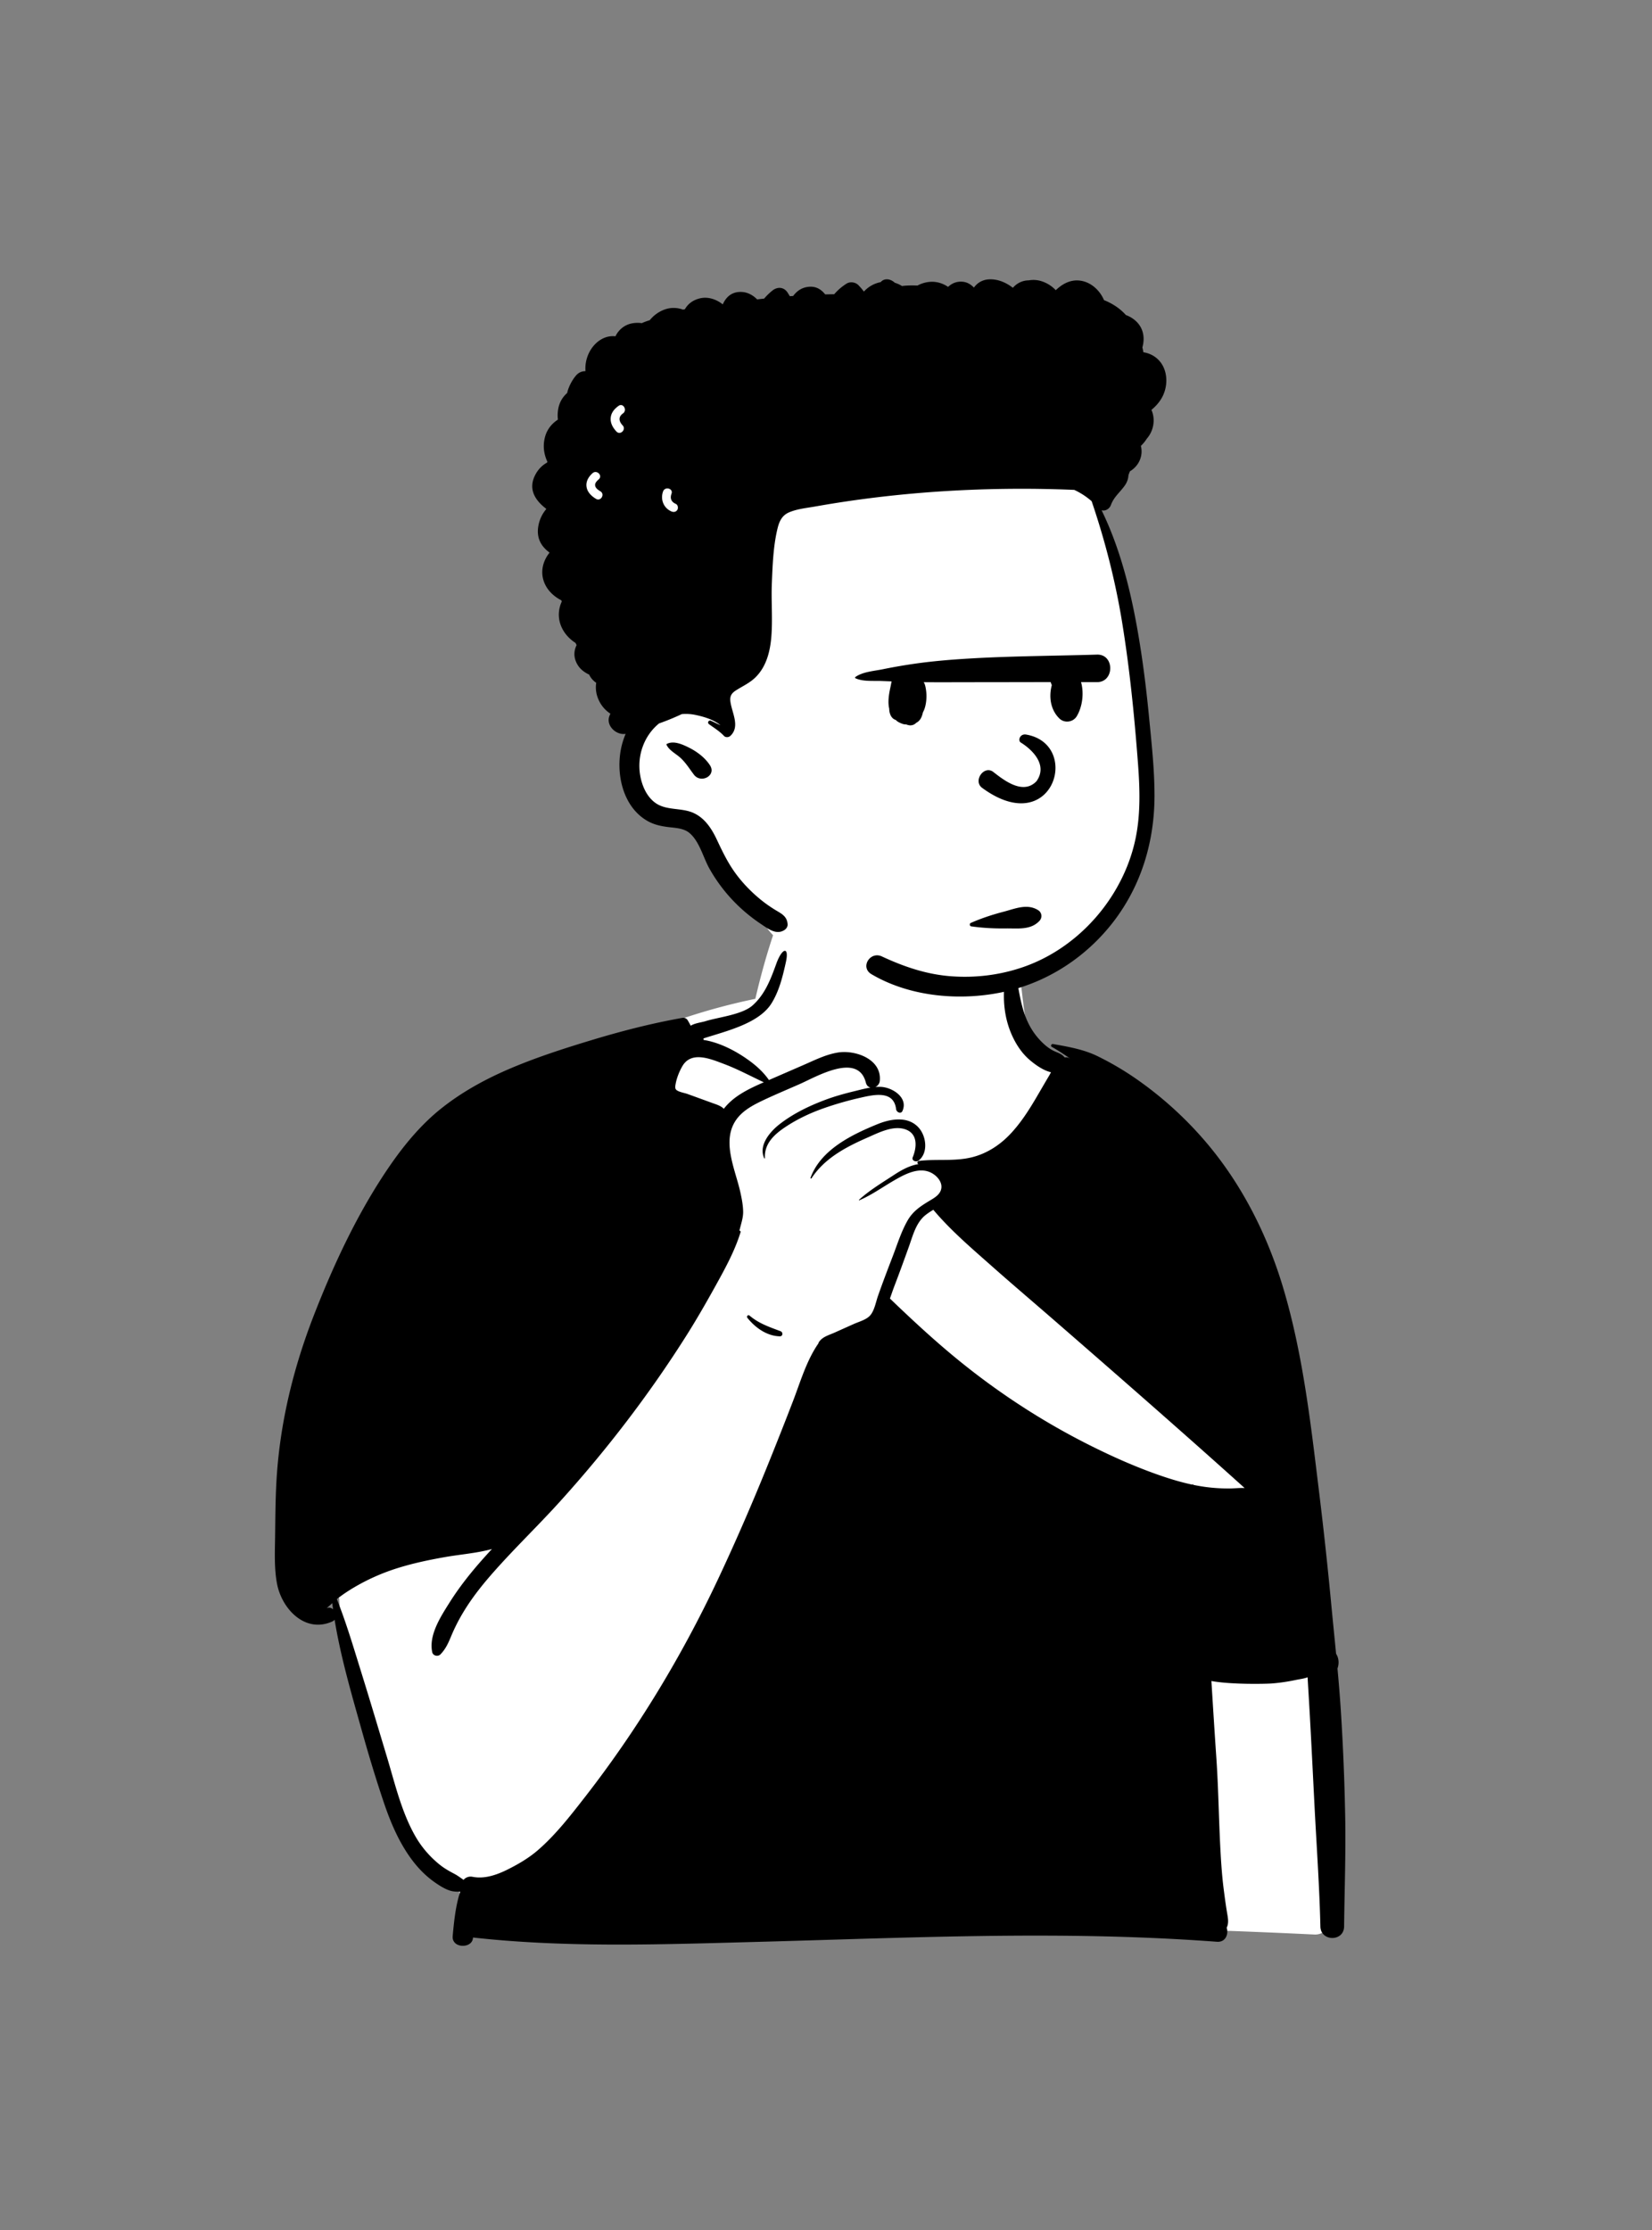
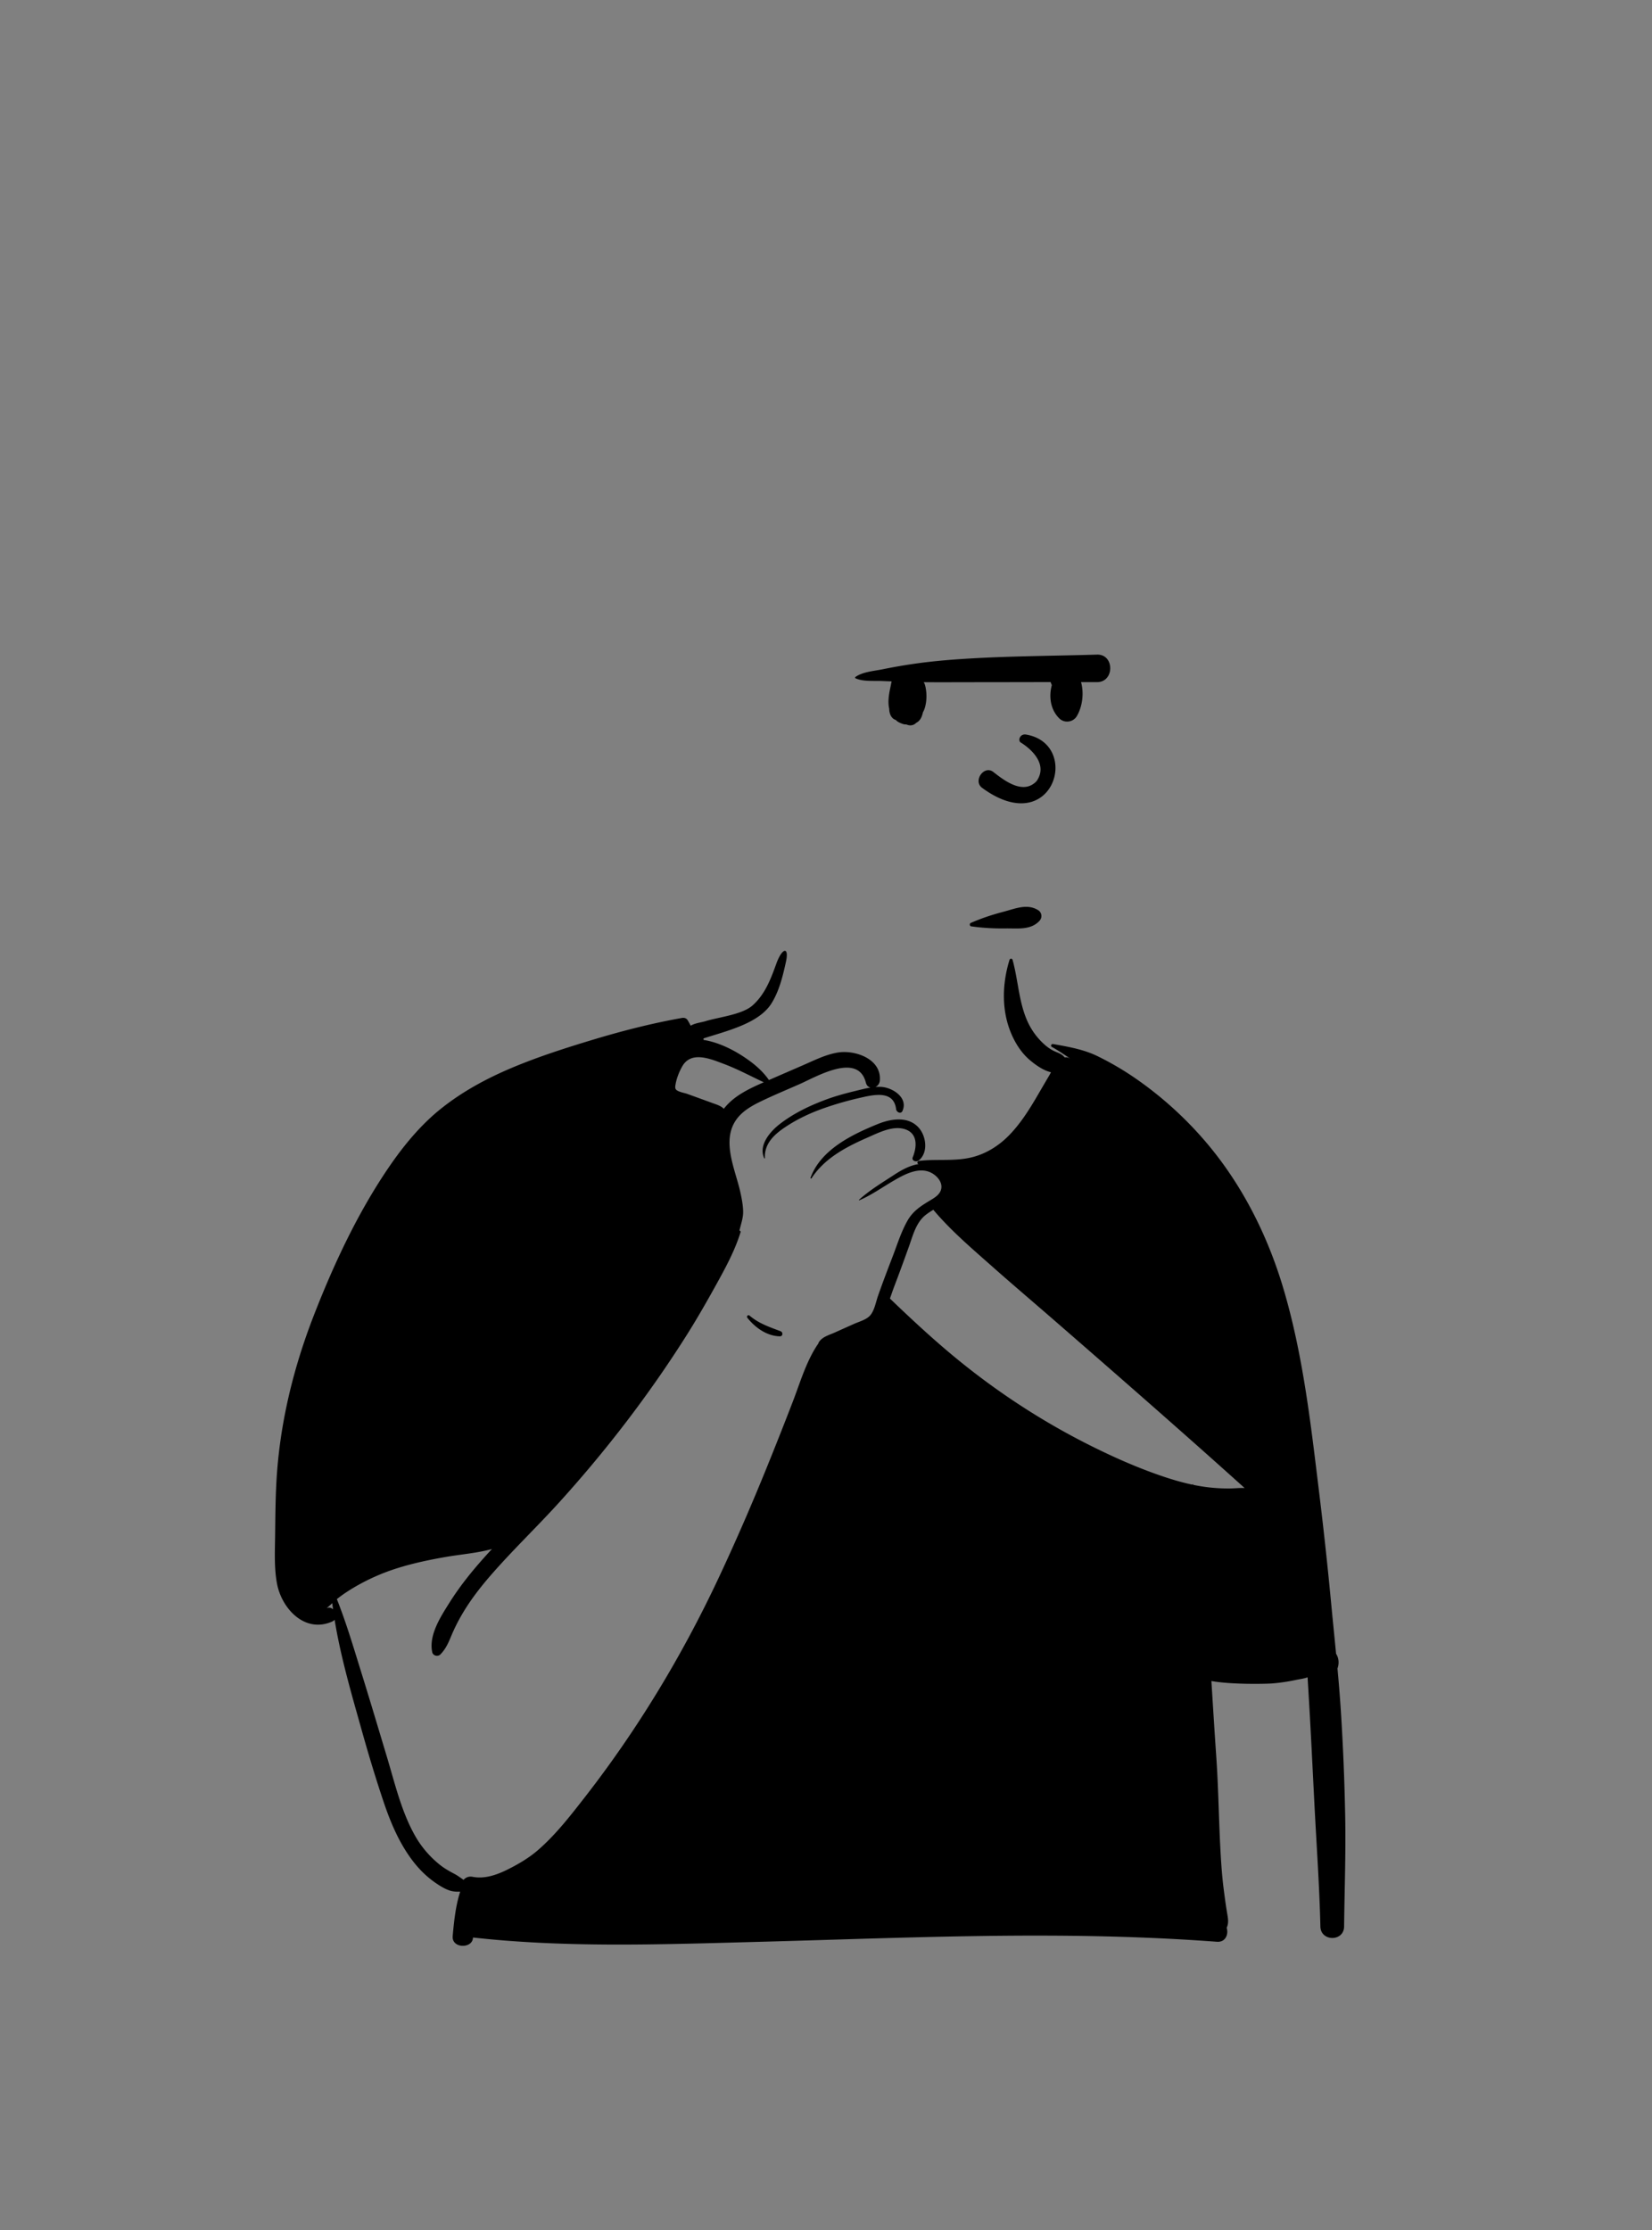
<svg xmlns="http://www.w3.org/2000/svg" width="512" height="691" fill="none" viewBox="0 0 512 691">
  <rect x="0" y="0" width="512" height="691" fill="#808080" stroke="none" />
-   <path fill="#fff" fill-rule="evenodd" d="M326.147 330.465c-11.161-10.377-7.578-20.386-11.308-33.03-7.21-15.644-22.087-31.051-39.312-34.389-8.602-5.037-19.844-2.182-25.721 5.718-5.52 1.462-5.702 9.095-7.548 13.611-3.41 8.869-6.017 17.905-8.156 27.119-66.441 13.833-117.401 59.076-128.026 127.696-1.816 9.972-3.302 20.011-4.699 30.049-.818 8.648-5.149 22.372 3.755 27.968.254 6.204.999 12.469 3.361 18.308.906 5.82 1.639 11.677 3.556 17.287 4.225 9.712 4.876 20.367 9.62 30.049 3.316 7.143 8.183 12.877 14.202 17.871 2.543 2.229 6.035 4.647 6.57 8.134-.16 5.255 3.827 12.852 10.125 10.384 4.47 1.68 9.27 2.118 14.004 2.083 80.235-3.469 160.638-3.762 240.876.117 2.813.131 5.485-2.568 5.368-5.37a755.352 755.352 0 0 0-9.408-91.17c-11.089-62.466-22.935-132.336-77.259-172.435Z" clip-rule="evenodd" />
  <path fill="#000" fill-rule="evenodd" d="m240.306 299.43.3-.827c1.817-5.021 4.043-5.395 2.97-.527l-.162.733c-.929 4.165-2.04 8.469-4.317 12.113-3.926 6.284-14.211 8.614-21.071 10.849.023.158.023.317.005.465 4.191.64 8.495 2.659 12.006 4.922 3.214 2.078 6.116 4.408 8.28 7.505l10.583-4.598c3.493-1.514 7.012-3.317 10.807-3.926 5.35-.856 13.598 2.011 12.967 8.759-.081.91-.654 1.586-1.356 1.92a13.791 13.791 0 0 1 1.613-.041c3.578.122 8.635 3.29 6.765 7.469-.478 1.077-1.857.37-1.965-.532-.708-5.927-6.833-4.534-11.083-3.565a102.42 102.42 0 0 0-11.362 3.258c-3.975 1.402-7.82 3.187-11.367 5.482-3.659 2.37-7.08 5.246-6.855 9.979.009.099-.149.149-.194.054-1.888-4.029 1.789-8.28 4.778-10.601 4.326-3.358 9.393-5.774 14.512-7.659 2.633-.966 5.347-1.727 8.07-2.401l.629-.154c1.6-.388 3.258-.834 4.926-1.105-.616-.151-1.154-.598-1.394-1.407l-.03-.112c-2.407-9.533-15.306-1.865-20.529.438-3.737 1.645-7.519 3.222-11.214 4.967l-.476.227c-2.865 1.375-5.851 2.999-7.777 5.588-4.94 6.626-.505 15.573 1.055 22.569.446 2.005.874 4.133.901 6.193.022 1.687-.495 3.277-.914 4.899l-.244.956c.216.005.437.23.365.46-1.753 5.724-4.719 11.152-7.608 16.372-2.948 5.327-5.981 10.628-9.235 15.771-11.574 18.291-24.825 35.56-39.36 51.593-6.968 7.685-14.503 14.856-21.305 22.695-3.164 3.647-6.124 7.469-8.595 11.634a56.07 56.07 0 0 0-3.542 7.005l-.199.479c-.828 1.978-1.641 3.722-3.181 5.304-.766.788-2.299.455-2.542-.672-1.132-5.301 2.619-11.025 5.341-15.352 2.938-4.67 6.372-9.025 10.023-13.158a166.588 166.588 0 0 1 3.146-3.467c-4.759 1.308-9.771 1.655-14.621 2.512-4.967.874-9.902 1.915-14.715 3.43a64.197 64.197 0 0 0-12.656 5.521c-1.929 1.105-3.817 2.317-5.584 3.674-.167.126-.329.261-.492.393 2.885 7.248 5.102 14.766 7.419 22.199a1713.368 1713.368 0 0 1 4.663 15.275l3.45 11.473c2.488 8.27 4.561 17.267 8.947 24.791 1.893 3.245 4.452 6.179 7.382 8.532 1.42 1.145 2.966 2.015 4.57 2.858 1.009.532 1.902 1.221 2.839 1.852.617-.704 1.554-1.14 2.702-.956l.129.023c3.628.713 7.369-.572 10.596-2.159 3.362-1.658 6.711-3.606 9.555-6.057 5.593-4.828 10.231-10.846 14.752-16.651 16.116-20.717 29.841-43.408 41.027-67.144 5.683-12.071 10.989-24.345 15.973-36.723a1234.185 1234.185 0 0 0 7.342-18.607l.316-.832c2.144-5.712 4.021-11.913 7.468-16.95a.344.344 0 0 1 .103-.108.861.861 0 0 1 .127-.397c1.068-1.708 3.114-2.209 4.885-3.002 1.997-.897 3.989-1.789 5.981-2.681 1.569-.704 3.867-1.299 5.043-2.633 1.334-1.501 1.781-4.174 2.43-6.031 1.469-4.197 3.06-8.344 4.651-12.495 1.397-3.646 2.605-7.559 4.565-10.957 1.674-2.899 4.066-4.428 6.83-6.098l.601-.362c1.155-.704 2.387-1.548 2.845-2.867.749-2.154-.914-4.215-2.681-5.242-3.926-2.277-8.627.351-12.07 2.358-3.461 2.019-6.837 4.444-10.538 6.008-.081.032-.139-.09-.081-.144 2.975-2.726 6.611-4.971 10.027-7.186l.849-.554c2.267-1.483 4.85-2.929 7.581-3.331-.568-.189-.392-.924.148-.991 5.373-.654 10.827.185 16.145-1.069 4.746-1.117 8.888-3.799 12.205-7.329 3.128-3.326 5.606-7.176 7.919-11.097 1.343-2.281 2.655-4.58 4.015-6.852.203-.342.406-.721.614-1.127-2.435-.563-4.913-2.375-6.567-3.781-2.569-2.182-4.444-5.13-5.751-8.204-3.065-7.216-2.822-15.47-.527-22.853.139-.451.806-.473.937 0 1.762 6.324 1.92 13.18 4.687 19.211a21.44 21.44 0 0 0 4.557 6.437c.964.933 1.938 1.717 3.119 2.366 1.266.699 2.618.928 3.623 2.038.059.063.113.126.162.193.589-.079 1.096.005 1.502.259l.085.057.018-.027c-1.816-1.239-3.642-2.466-5.575-3.548-.514-.288-.14-.978.374-.888l1.272.225c4.25.758 8.581 1.619 12.461 3.508a91.31 91.31 0 0 1 12.336 7.27 113.542 113.542 0 0 1 20.908 18.914c11.348 13.166 19.371 28.996 24.333 45.593 6.202 20.739 8.6 42.524 11.219 63.948a1256.889 1256.889 0 0 1 3.372 30.816l.269 2.805c.5 5.292 1.041 10.575 1.55 15.853.902 1.416.965 3.097.433 4.558.392 4.277.744 8.559 1.024 12.855a721.54 721.54 0 0 1 1.37 33.315c.198 11.269-.213 22.519-.343 33.788-.054 4.742-7.239 4.724-7.351 0-.288-12.45-1.181-24.904-1.817-37.345-.622-12.143-1.198-24.281-1.942-36.415-.072-1.155-.14-2.313-.203-3.467-1.048.399-2.346.565-3.447.783l-.271.056c-2.215.47-4.433.809-6.682 1.015l-.729.061c-2.041.141-12.501.366-18.685-.761.491 7.938.987 15.875 1.532 23.809.622 9.046.74 18.106 1.195 27.162.23 4.525.505 9.019 1.081 13.518.264 2.047.533 4.098.854 6.138l.165 1.02c.289 1.753.649 3.254-.095 4.818.649 2.006-.36 4.535-3.019 4.332-17.046-1.276-34.132-1.817-51.223-1.893-29.506-.14-58.996 1.042-88.489 1.854l-7.971.215c-27.627.756-55.39 1.563-82.888-1.492-.059 3.52-6.639 3.48-6.288-.447l.086-.946c.396-4.272.91-8.698 2.235-12.81-1.1.031-2.204-.014-3.24-.357-1.474-.481-2.889-1.356-4.169-2.222-2.849-1.92-5.256-4.286-7.333-7.018-4.079-5.359-6.788-11.71-8.929-18.052-2.276-6.76-4.359-13.597-6.305-20.458l-2.094-7.431c-2.658-9.45-5.269-19.044-6.853-28.744-.17.226-.405.419-.716.559-8.474 3.787-15.72-3.98-17.154-11.832-.844-4.631-.646-9.37-.575-14.057l.007-.502c.072-5.4.095-10.8.37-16.196.91-18.039 5.115-35.518 11.655-52.323 6.161-15.817 13.607-31.76 23.198-45.809 4.556-6.672 9.811-13.081 16.144-18.152 6.679-5.342 14.188-9.403 22.053-12.711 8.036-3.381 16.369-6.054 24.712-8.578 9.204-2.785 18.515-5.179 27.985-6.861.689-.121 1.365.082 1.748.713.333.554.644 1.122.946 1.699 1.294-.811 3.281-1.01 4.575-1.406 4.061-1.258 11.367-2.011 14.585-4.877 3.67-3.267 5.434-7.622 7.073-12.119ZM102.975 496.771a49.907 49.907 0 0 1-1.735 1.537c.77-.325 1.469-.108 1.983.369a88.704 88.704 0 0 1-.248-1.906ZM289.26 374.866c-.875.54-1.74 1.081-2.529 1.73-2.833 2.344-3.791 6.17-4.971 9.506l-.076.212c-1.452 4.039-2.917 8.087-4.453 12.094-.482 1.258-.933 2.605-1.416 3.962 6.499 6.247 13.143 12.427 20.097 18.165 12.728 10.498 26.596 19.617 41.334 27.045 7.577 3.823 15.401 7.303 23.45 10.003 2.908.973 5.869 1.83 8.875 2.465l.005-.045c.013-.108.189-.158.207-.027l.018.122a57.03 57.03 0 0 0 3.89.667c2.469.329 4.966.477 7.458.456 1.546-.014 3.079-.204 4.602-.127a2757.527 2757.527 0 0 0-20.331-18.125c-12.89-11.395-25.852-22.7-38.837-33.986-5.765-5.013-11.594-9.964-17.335-15.011l-5.529-4.883c-4.886-4.322-9.741-8.712-13.974-13.651l-.485-.572Zm-57.614 33.499c-.392-.482.204-1.095.686-.685 2.88 2.438 6.133 3.507 9.59 4.819.807.306.744 1.591-.211 1.577-4.016-.072-7.635-2.668-10.065-5.711Zm40.348-60.04.288-.115c4.061-1.593 9.329-2.384 12.525 1.31 2.317 2.682 2.907 7.757-.113 10.097-.725.563-2.263.081-1.802-1.051 1.324-3.231 1.604-7.464-2.565-8.708-3.616-1.08-7.846 1.026-11.139 2.492l-.942.415c-6.423 2.852-12.802 6.307-16.737 12.346-.104.153-.379.054-.311-.131 3.141-8.699 12.76-13.383 20.796-16.655Zm-47.581-18.629-1.561-.591c-3.971-1.482-8.916-2.988-11.379 1.28-.923 1.596-1.717 3.57-2.061 5.408l-.044.249c-.094.568-.216 1.177.19 1.614.626.685 2.663 1.018 3.483 1.316l5.158 1.873 2.576.94c1.172.428 2.687.856 3.552 1.798 3.029-3.975 7.847-6.238 12.394-8.226-4.097-1.907-8.067-4.065-12.308-5.661Z" clip-rule="evenodd" />
-   <path fill="#fff" fill-rule="evenodd" d="M351.582 194.754c-1.673-13.352-6.928-27.528-12.455-39.975-12.428-26.318-40.879-29.941-66.385-35.367-25.169-3.665-51.821-6.974-76.611.338-13.936 3.414-19.379 20.013-17.18 33.113 1.255 8.162 4.97 15.888 8.138 23.453 6.297 15.535 10.292 32.167 10.299 48.988-.432 10.992-1.984 23.538 10.647 28.194 12.019 5.977 13.034 22.181 28.084 31.374 6.085 12.328 22.662 13.413 34.592 16.272a231.557 231.557 0 0 0 22.814 3.192c22.141 2.837 39.853-3.579 51.444-23.305 7.756-12.005 13.532-25.866 12.105-40.415-1.421-15.321-3.789-30.562-5.492-45.862Z" clip-rule="evenodd" />
-   <path fill="#000" fill-rule="evenodd" d="M272.933 87.427c1.264-1.432 3.211-.94 4.393.192a8.772 8.772 0 0 1 2.218 1.01c1.591-.204 3.259-.204 4.82-.147a8.42 8.42 0 0 1 1.226-.563c3.155-1.154 5.949-.568 8.253.976 1.11-1.05 2.51-1.709 4.301-1.61 1.597.09 2.736.842 3.712 1.832.973-1.403 2.546-2.404 4.505-2.543 2.739-.195 5.372.903 7.555 2.604 1.271-1.459 3.004-2.297 4.936-2.305a8.275 8.275 0 0 1 3.824.226 10.439 10.439 0 0 1 4.535 2.82c1.947-1.865 4.33-3.206 7.077-3.01 3.556.256 6.504 2.871 7.874 6.09 2.407.964 4.629 2.339 6.486 4.3.099.103.194.211.293.32a9.44 9.44 0 0 1 2.772 1.581c2.627 2.187 3.213 5.351 2.343 8.452.122.496.226 1.001.32 1.506 2.461.374 4.697 1.794 5.968 4.106 1.739 3.174 1.397 7.356-.487 10.386-.81 1.303-1.838 2.401-2.993 3.361 1.306 2.966.679 6.505-1.426 8.904a11.482 11.482 0 0 1-1.851 2.249c.782 3.067-.609 6.23-3.385 7.869l-.238.594c-.04.099-.08.197-.122.295a6.57 6.57 0 0 1-.106.371c-.066 1.088-.424 2.156-1.136 3.162-1.456 2.062-3.26 3.407-4.217 5.814l-.096.252c-.412 1.139-1.74 1.943-2.873 1.592 6.286 12.91 9.582 27.274 11.844 41.352 1.129 7.024 1.999 14.071 2.705 21.145l.693 7.045c.609 6.263 1.151 12.545 1.155 18.828.009 14.213-4.057 27.883-12.782 39.193-8.253 10.692-19.931 18.44-33.123 21.492-13.62 3.146-29.597 1.906-41.812-5.297-3.601-2.118-.446-7.212 3.219-5.508 6.936 3.228 13.985 5.626 21.674 6.162 7.495.527 15.008-.41 22.116-2.862 11.759-4.061 21.764-12.567 28.196-23.16 3.168-5.22 5.463-10.885 6.684-16.872 1.52-7.461 1.291-15.173.733-22.729l-.039-.515c-1.104-14.56-2.56-29.209-4.913-43.624-2.079-12.747-5.277-25.235-9.428-37.447a22.398 22.398 0 0 0-5.392-3.516 386.276 386.276 0 0 0-42.771.562c-12.141.844-24.223 2.273-36.214 4.354l-1.284.226c-2.655.473-5.602.743-8.104 1.812-2.145.92-3.015 2.686-3.556 4.859-1.361 5.494-1.568 11.508-1.798 17.142-.226 5.508.284 11.062-.158 16.551-.374 4.593-1.55 9.295-4.953 12.617-1.781 1.74-3.971 2.691-6.026 4.011-1.33.853-1.893 1.731-1.722 3.309.37 3.453 3.151 7.802.027 10.759-.55.519-1.501.586-2.041 0-1.29-1.401-3.07-2.47-4.598-3.601-.64-.469-.108-1.379.618-1.055.955.429 1.929.934 2.925 1.375-2.2-1.812-5.327-2.7-7.933-3.228a14.305 14.305 0 0 0-4.056-.215 76.115 76.115 0 0 1-3.074 1.365 76.129 76.129 0 0 1-3.97 1.524c-4.629 3.772-6.838 9.907-5.873 15.907.527 3.312 2.055 6.914 4.935 8.848 3.412 2.29 7.982 1.307 11.669 3.007 3.452 1.59 5.553 4.805 7.126 8.131l.655 1.385c1.46 3.066 2.961 6.051 4.956 8.842 2.307 3.232 5.133 6.135 8.216 8.628a41.778 41.778 0 0 0 4.737 3.28l.451.267c1.667.978 2.862 1.911 2.974 3.98.036.721-.419 1.379-1.005 1.753-2.524 1.601-5.034-.401-7.134-1.798a51.973 51.973 0 0 1-6.441-5.048 49.753 49.753 0 0 1-9.649-12.193c-1.934-3.444-3.034-8.289-6.089-10.958-1.866-1.627-4.503-1.64-6.833-1.938-2.168-.279-4.219-.73-6.148-1.798-7.847-4.359-10.064-14.911-8.203-23.065a24.219 24.219 0 0 1 1.303-4.003c-2.921.487-6.202-2.533-5.016-5.581.09-.229.193-.445.293-.667-1.925-1.266-3.444-3.186-4.165-5.697a9.064 9.064 0 0 1-.23-3.877 6.261 6.261 0 0 1-2.199-2.546c-1.551-.717-2.925-1.789-3.746-3.322-1.135-2.114-.991-4.062-.126-5.815-.121-.22-.239-.446-.351-.676-3.178-2.015-5.395-5.486-5.143-9.335a9.472 9.472 0 0 1 .884-3.461 11.984 11.984 0 0 1-.118-.398c-2.659-1.352-4.858-3.574-5.642-6.54-.785-2.984.139-5.959 1.987-8.249-2.704-1.978-4.331-4.741-3.344-8.92a11.055 11.055 0 0 1 2.298-4.548 1.08 1.08 0 0 0-.022-.122l-.253-.196c-3.338-2.635-5.258-5.992-3.208-10.121.919-1.857 2.231-3.151 3.772-4.003l.077-.244c-1.105-2.366-1.479-4.994-.717-7.757.622-2.276 2.096-4.088 3.98-5.291a11.09 11.09 0 0 1 .094-3.282c.338-1.988 1.325-3.723 2.768-4.954.054-.261.121-.518.198-.775.487-1.573 1.397-3.281 2.452-4.548.87-1.051 1.843-1.434 3.033-1.474a10.86 10.86 0 0 1 .176-2.948c.608-3.074 2.564-5.964 5.462-7.275a6.995 6.995 0 0 1 3.651-.564c1.028-2.163 3.033-3.731 5.499-4.07a9.302 9.302 0 0 1 2.672-.004c.465-.217.947-.41 1.452-.587.333-.117.671-.225 1.009-.333a10.549 10.549 0 0 1 4.394-3.227c2.024-.789 4.084-.708 5.909-.045l.582-.122c.91-1.578 2.361-2.8 4.592-3.354 2.533-.626 5.134.248 7.126 1.84.009 0 .018 0 .031-.005 1.042-2.33 2.822-3.953 5.81-3.84 1.861.072 3.543.996 4.841 2.312.721-.09 1.442-.172 2.168-.252a18.804 18.804 0 0 1 2.56-2.488c1.541-1.236 3.547-1.136 4.682.603.248.379.478.762.708 1.145l1.041-.072c1.226-1.654 2.898-2.772 5.188-2.862 2.1-.086 3.596.942 4.737 2.38.928-.023 1.861-.04 2.794-.054a17.044 17.044 0 0 1 3.826-3.286c1.118-.704 2.768-.464 3.674.473a24.03 24.03 0 0 1 1.711 1.992c1.365-1.531 3.209-2.54 5.179-2.925Zm-66.334 143.136c2.105-1.199 4.935.099 6.973 1.118 2.483 1.239 4.948 3.11 6.467 5.454 2.069 3.191-2.794 5.769-4.971 2.907-1.339-1.762-2.407-3.538-4.029-5.08-1.483-1.415-3.633-2.362-4.485-4.228-.031-.063-.022-.135.045-.171Zm1.479-77.462.039-.113c.599-1.637-2.013-2.343-2.607-.719-.9 2.462.137 5.138 2.568 6.201.674.294 1.444.192 1.85-.485.341-.571.183-1.559-.485-1.85-1.368-.599-1.826-1.654-1.365-3.034Zm-22.505-4.579c1.308-1.154-.611-3.061-1.912-1.912-1.214 1.072-2.115 2.528-1.881 4.202.239 1.707 1.526 2.912 2.934 3.763 1.493.903 2.853-1.435 1.365-2.335l-.168-.103c-.624-.388-1.356-.921-1.462-1.685-.112-.811.575-1.445 1.124-1.93Zm7.422-20.361.093-.068c1.404-1.003.056-3.349-1.365-2.336-1.303.93-2.347 2.138-2.457 3.804-.107 1.619.717 3.023 1.794 4.162 1.198 1.267 3.108-.648 1.912-1.912-1.165-1.232-1.393-2.577.023-3.65Z" clip-rule="evenodd" />
  <path fill="#000" fill-rule="evenodd" d="m310.469 282.66.961-.255c3.444-.938 7.017-2.428 10.304-.387 1.188.737 1.367 2.305.428 3.319-2.663 2.878-6.594 2.319-10.196 2.348l-.177.002c-3.623.05-7.22-.131-10.806-.65-.473-.069-.566-.855-.137-1.043 3.123-1.369 6.334-2.448 9.623-3.334Zm5.842-52.612c3.403 2.069 8.589 6.893 4.928 12.023-4.31 4.522-10.515-.663-13.573-3.009-2.835-1.817-6.021 2.857-3.39 4.98 22.095 16.36 31.062-13.453 13.756-16.427-1.905-.327-2.613 1.793-1.721 2.433Zm23.662-27.208c5.491-.168 5.496 8.555 0 8.532-1.64-.008-3.281-.008-4.921-.012.953 3.476.409 7.621-1.313 10.54-1.136 1.927-3.854 2.277-5.442.702-2.741-2.721-3.281-6.7-2.313-10.308l-.199-.472a3.023 3.023 0 0 1-.149-.468c-5.303.005-10.606.017-15.908.026l-7.954.008c-5.165.002-10.331.044-15.496-.004.064.096.127.191.179.301.323.678.459 1.535.561 2.268a13.505 13.505 0 0 1-.046 3.867c-.145.916-.411 2.007-.921 2.87l-.003.018c-.24 1.025-.543 2.005-1.335 2.744-.238.221-.47.379-.716.491-.463.484-1.058.805-1.841.815-.416.004-.871-.117-1.313-.289-.679.057-1.381-.251-1.981-.523a4.03 4.03 0 0 1-1.281-.887 1.698 1.698 0 0 1-.504-.209c-1.033-.636-1.428-1.91-1.482-3.06-.003-.07-.001-.144-.003-.214a6.91 6.91 0 0 1-.099-.471c-.343-2.044.074-4.346.512-6.332.11-.498.2-1.075.335-1.634-1.031-.04-2.061-.079-3.091-.122-2.582-.105-5.733.241-8.121-.851-.174-.079-.127-.31 0-.401 2.205-1.576 5.631-1.831 8.286-2.35l.226-.046a168.686 168.686 0 0 1 9.53-1.662c6.157-.898 12.393-1.381 18.604-1.729 12.715-.712 25.471-.749 38.199-1.138Z" clip-rule="evenodd" />
</svg>